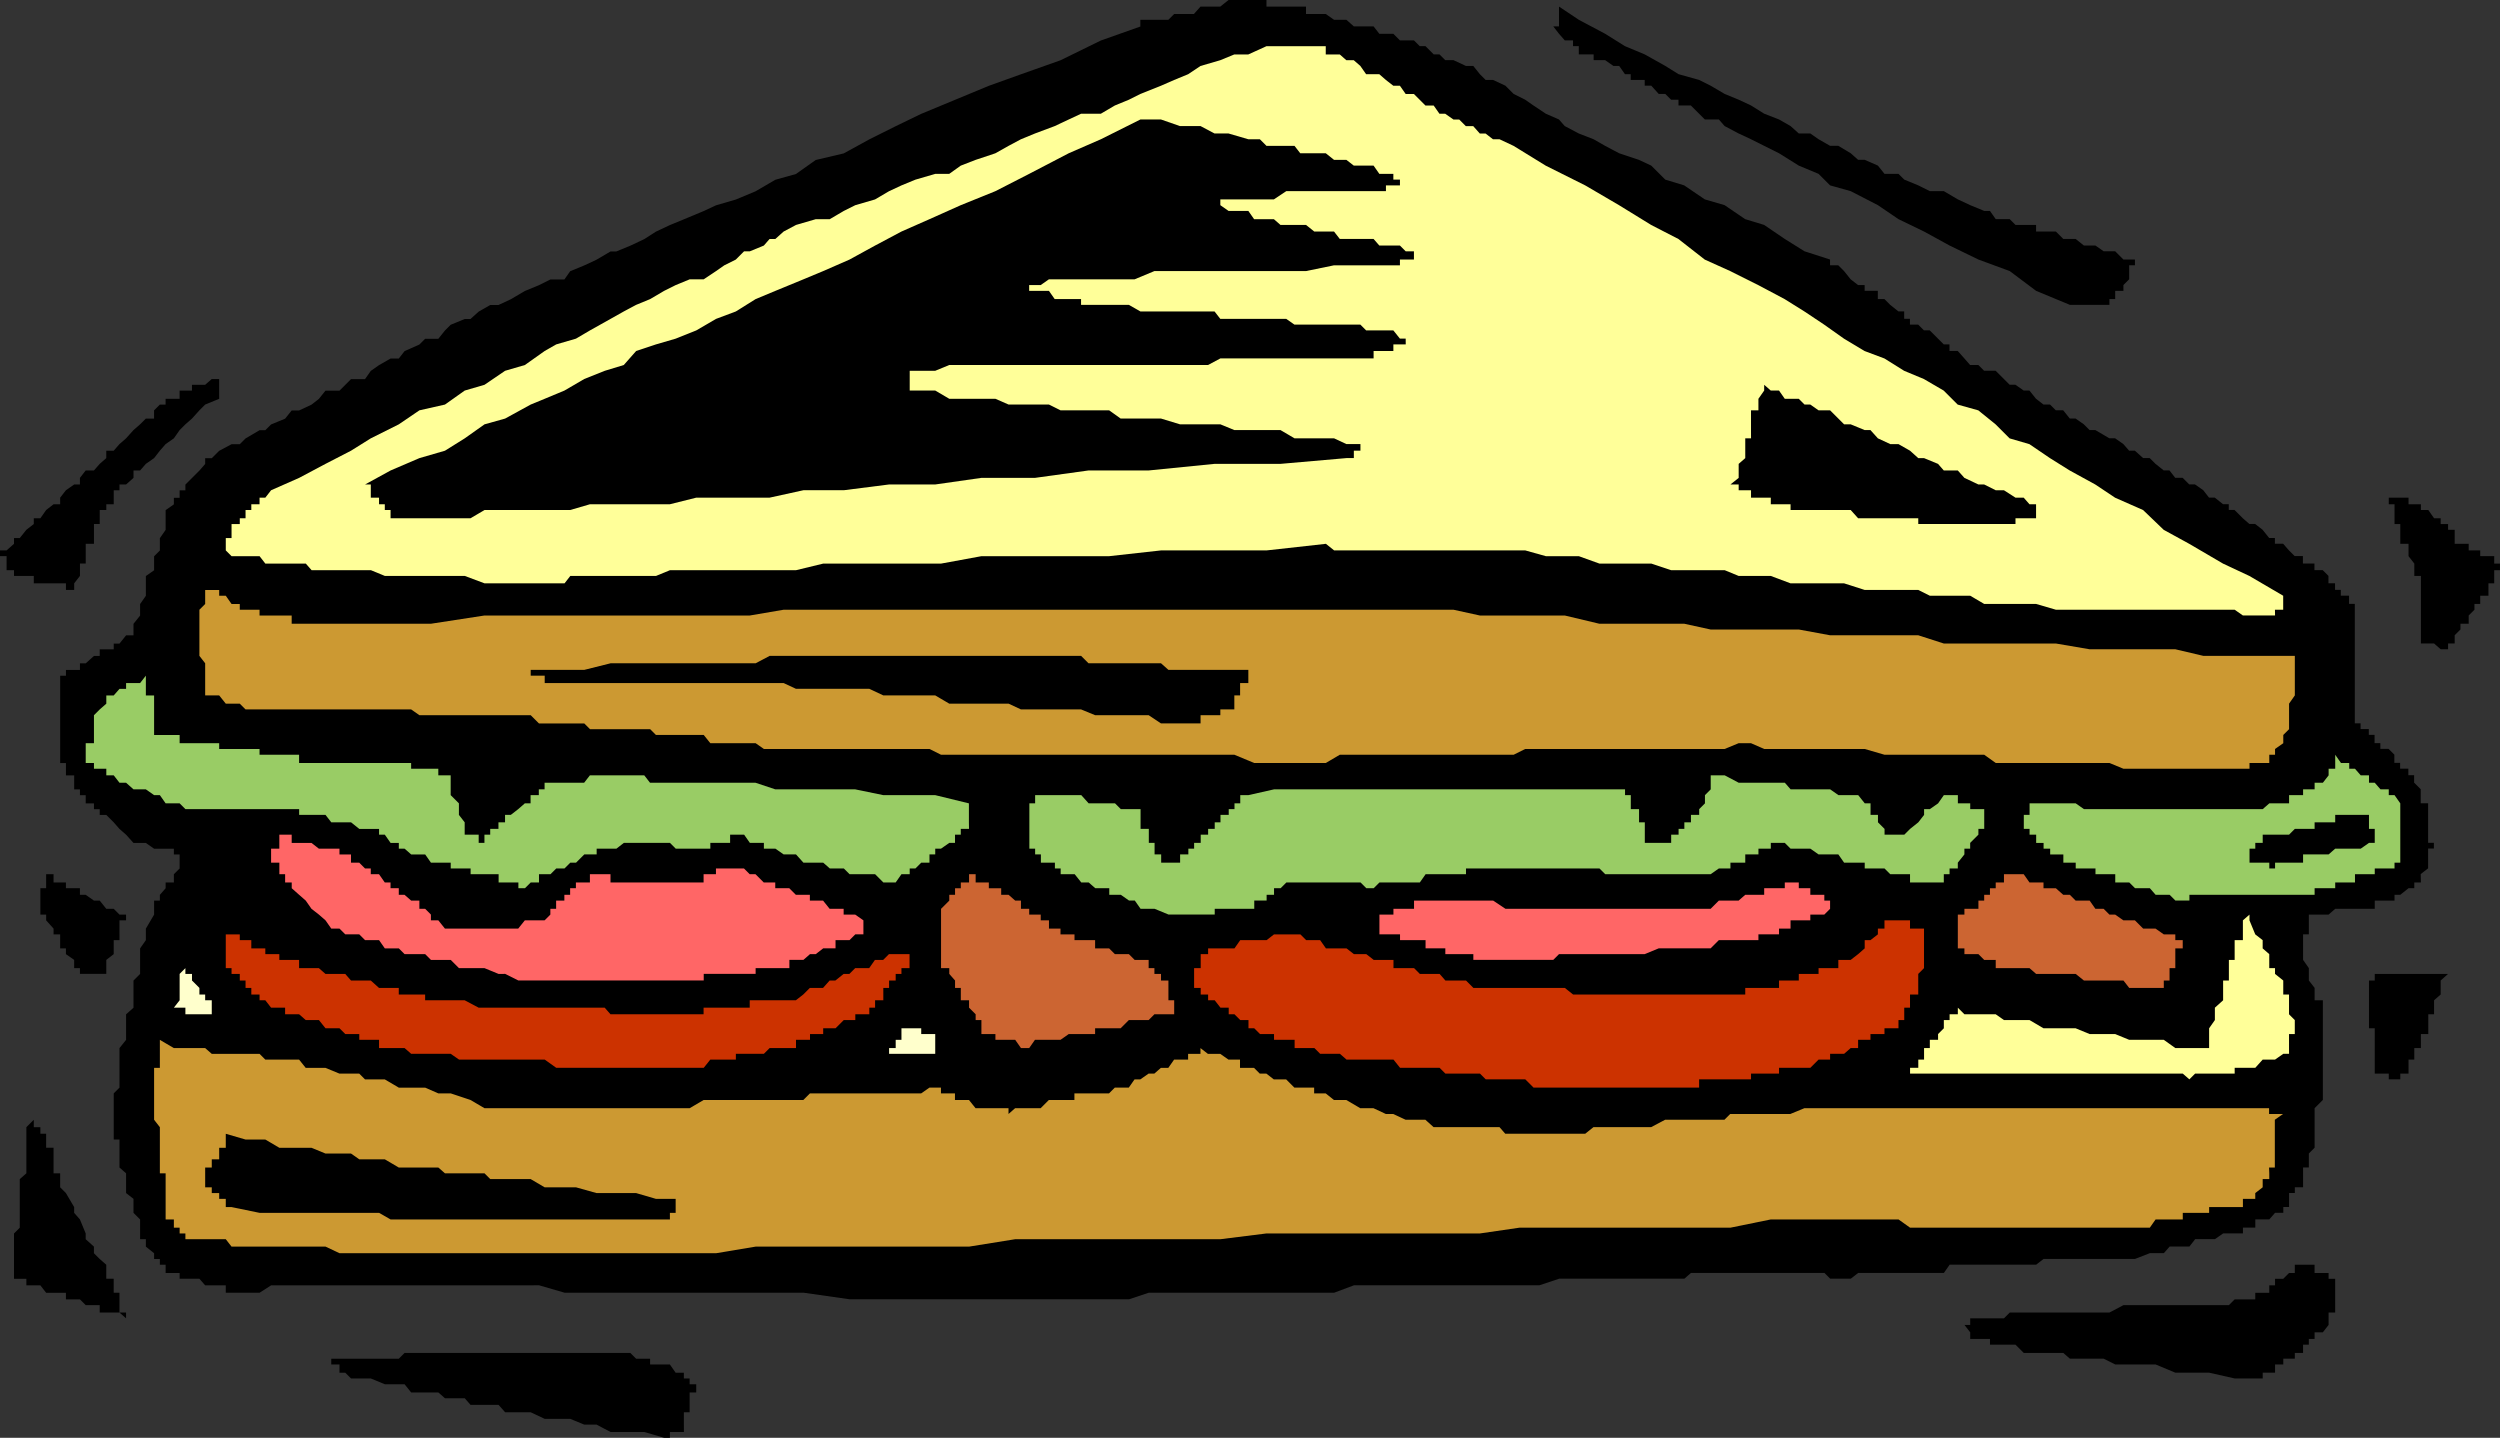
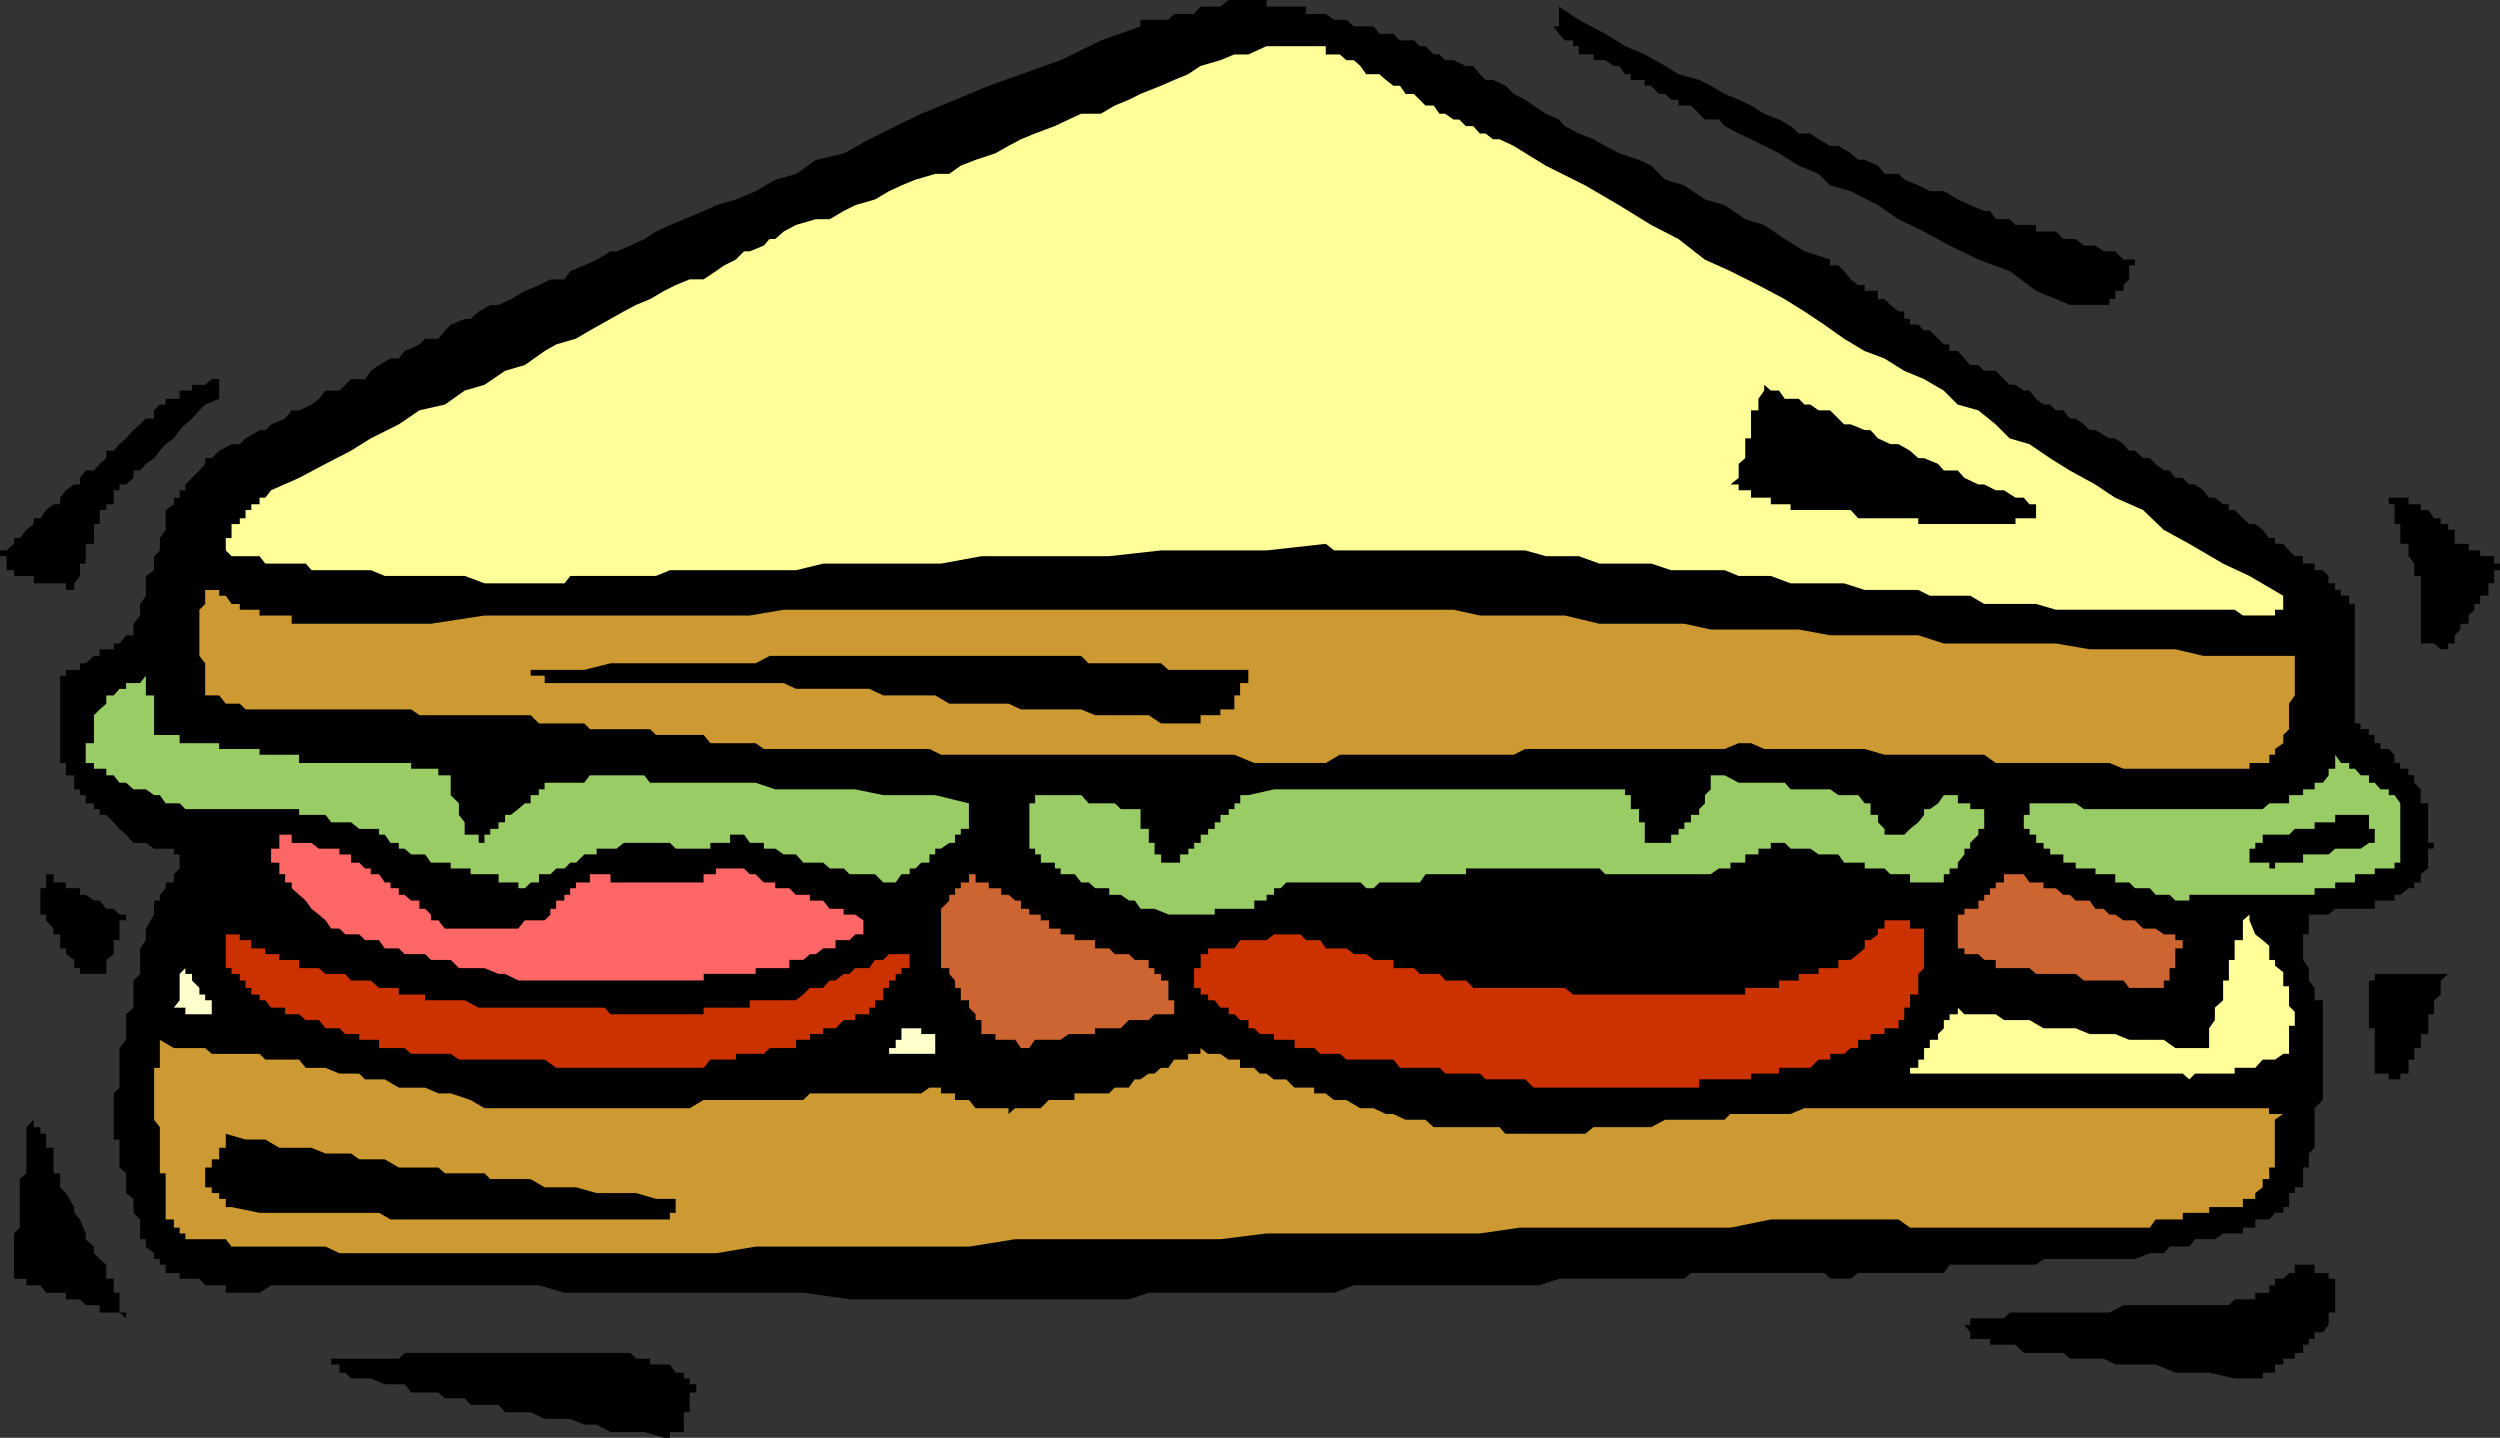
<svg xmlns="http://www.w3.org/2000/svg" xmlns:ns1="http://sodipodi.sourceforge.net/DTD/sodipodi-0.dtd" xmlns:ns2="http://www.inkscape.org/namespaces/inkscape" version="1.0" width="129.724mm" height="74.606mm" id="svg29" ns1:docname="Sandwich 13.wmf">
  <rect width="100%" height="100%" fill="#333333" stroke="none" />
  <ns1:namedview id="namedview29" pagecolor="#ffffff" bordercolor="#000000" borderopacity="0.25" ns2:showpageshadow="2" ns2:pageopacity="0.0" ns2:pagecheckerboard="0" ns2:deskcolor="#d1d1d1" ns2:document-units="mm" />
  <defs id="defs1">
    <pattern id="WMFhbasepattern" patternUnits="userSpaceOnUse" width="6" height="6" x="0" y="0" />
  </defs>
  <path style="fill:#000000;fill-opacity:1;fill-rule:evenodd;stroke:none" d="m 474.78,203.928 v 1.616 h -1.293 v 1.131 1.131 h -1.131 v 1.616 1.131 h -1.616 v 1.131 h -1.131 -1.131 v -1.131 h -1.616 -1.131 v -1.131 -1.616 -1.131 -1.131 -1.616 -1.131 -1.131 h -1.131 v -1.616 -1.131 -1.293 -1.454 -1.131 -1.293 -1.454 h 1.131 v -1.293 h 1.131 1.616 1.131 1.131 1.616 1.131 1.293 1.454 1.131 1.293 1.454 l -1.454,1.293 v 1.454 1.293 l -1.293,1.131 v 1.454 1.293 h -1.131 v 1.131 1.616 1.131 h -1.454 z" id="path1" />
  <path style="fill:#000000;fill-opacity:1;fill-rule:evenodd;stroke:none" d="m 456.681,259.839 -1.131,1.454 h -1.616 v 1.293 h -1.131 v 1.131 h -1.131 v 1.616 h -1.616 v 1.131 h -1.131 -1.131 v 1.131 h -1.616 v 1.616 h -1.131 -1.293 v 1.131 h -1.454 -4.04 l -5.01,-1.131 h -2.747 -3.878 l -3.878,-1.616 h -2.424 -2.747 -2.747 l -2.262,-1.131 h -2.747 -1.131 -2.747 l -1.293,-1.131 h -1.454 -2.424 -1.454 -1.293 -1.131 l -1.616,-1.616 h -1.131 -1.131 -1.616 -1.131 v -1.131 h -1.131 -1.131 -1.616 v -1.293 l -1.131,-1.454 h 1.131 v -1.293 h 1.616 1.131 1.131 1.131 1.616 l 1.131,-1.131 h 1.131 2.747 1.293 1.454 1.293 1.131 1.454 1.293 2.747 1.131 1.131 1.616 1.131 l 2.747,-1.454 h 1.131 1.131 2.909 1.131 1.616 2.262 1.454 2.424 1.616 2.262 2.747 l 1.131,-1.131 h 2.909 1.131 v -1.293 h 1.454 1.293 v -1.454 h 1.131 v -1.293 h 1.616 l 1.131,-1.131 h 1.131 v -1.616 h 1.616 1.131 1.131 v 1.616 h 1.616 1.131 v 1.131 h 1.293 1.131 -1.131 v 1.293 1.454 1.293 1.131 1.454 h -1.293 v 1.131 z" id="path2" />
  <path style="fill:#000000;fill-opacity:1;fill-rule:evenodd;stroke:none" d="m 474.78,173.064 h -1.293 v 1.131 h -1.131 l -1.616,1.293 h -1.131 v 1.131 h -1.131 -1.616 -1.131 v 1.616 h -1.131 -1.616 -1.131 -1.131 -1.616 -1.131 l -1.293,1.131 h -1.131 -1.616 -1.131 v 1.131 1.616 1.131 h -1.131 v 1.131 1.616 1.131 1.131 l 1.131,1.616 v 1.131 1.293 l 1.131,1.454 v 1.293 1.131 h 1.616 v 1.454 1.293 1.131 1.616 1.131 1.131 1.616 1.131 1.131 1.616 1.131 1.131 1.616 1.131 1.293 l -1.616,1.616 v 1.131 1.131 1.454 1.293 1.131 1.616 l -1.131,1.131 v 1.131 1.616 h -1.131 v 1.131 1.131 1.616 h -1.616 v 1.131 h -1.131 v 1.131 1.616 h -1.131 v 1.131 h -1.616 l -1.131,1.293 h -1.293 -1.454 v 1.616 h -1.131 -1.293 v 1.131 h -1.616 -1.131 -1.131 l -1.616,1.131 h -1.131 -1.131 -1.616 l -1.131,1.454 h -1.293 -1.454 -1.131 l -1.131,1.293 h -1.616 -1.131 l -2.909,1.131 h -1.131 -1.131 -2.747 -1.131 -2.747 -1.131 -1.616 -2.424 -1.454 -2.424 l -1.454,1.131 h -1.293 -2.747 -1.131 -2.747 -1.131 -1.131 -2.747 -1.131 -2.909 l -1.131,1.616 h -1.131 -2.747 -1.131 -2.747 -1.131 -1.616 -2.424 -1.454 -2.424 l -1.454,1.131 h -2.424 -1.616 l -1.131,-1.131 h -2.747 -1.131 -1.131 -1.616 -1.131 -1.131 -1.616 -1.293 -1.131 -1.454 -1.131 -1.293 -1.616 -1.131 -1.131 -1.616 -1.131 -1.131 -1.616 l -1.293,1.131 h -1.131 -1.454 -1.131 -1.293 -3.878 -3.878 -3.878 -4.04 -3.878 l -3.878,1.293 h -3.878 -3.878 -3.878 -5.171 -3.878 -3.878 -4.04 -3.878 -3.878 l -3.878,1.454 h -3.878 -3.878 -4.04 -5.01 -3.878 -4.04 -3.878 -3.878 -3.878 l -3.878,1.293 h -3.878 -5.494 -4.04 -3.878 -3.878 -3.878 -10.181 -10.504 -9.05 l -9.05,-1.293 h -9.373 -6.141 -7.918 -6.626 -6.626 -5.171 -5.01 l -5.01,-1.454 H 100.192 96.152 92.273 88.395 84.517 82.254 79.346 75.467 72.72 70.458 67.71 66.579 63.832 61.085 58.661 55.914 53.166 l -2.262,1.454 H 48.157 45.41 44.278 v -1.454 h -1.293 -1.454 -1.293 l -1.131,-1.293 H 37.653 36.36 35.229 v -1.131 h -1.131 -1.616 v -1.616 h -1.131 v -1.131 h -1.131 v -1.131 l -1.616,-1.293 v -1.454 h -1.131 v -2.262 -1.616 l -1.293,-1.293 v -1.131 -1.616 l -1.454,-1.131 v -1.131 -1.616 -1.131 l -1.293,-1.131 v -1.616 -1.131 -1.131 -1.616 h -1.131 v -1.131 -1.293 -1.454 -1.131 -1.131 -1.616 -1.293 l 1.131,-1.131 v -1.616 -1.131 -1.131 -1.616 -1.131 -1.131 l 1.293,-1.616 v -1.131 -1.131 -1.616 -1.131 l 1.454,-1.293 v -1.454 -1.131 -1.293 -1.454 l 1.293,-1.293 v -1.131 -1.616 -2.262 l 1.131,-1.616 v -1.131 -1.131 l 1.616,-2.747 v -2.747 h 1.131 v -1.131 l 1.131,-1.293 v -1.131 h 1.616 v -1.616 l 1.131,-1.131 v -1.131 -1.616 h -1.131 v -1.131 h -1.616 -1.131 -1.131 l -1.616,-1.131 h -1.131 -1.293 l -1.454,-1.616 -1.293,-1.131 -1.131,-1.293 -1.454,-1.454 h -1.293 v -1.131 h -1.131 v -1.131 h -1.616 v -1.616 h -1.131 v -1.131 h -1.131 v -1.293 -1.454 h -1.616 v -1.293 -1.131 h -1.131 v -1.616 -1.131 -1.131 -1.616 -1.131 -1.131 -1.616 -1.131 -1.131 -1.616 -1.293 -1.131 -1.454 h 1.131 v -1.131 h 1.616 1.131 v -1.293 h 1.131 l 1.616,-1.454 h 1.131 v -1.293 h 1.293 1.454 v -1.131 h 1.131 l 1.293,-1.616 h 1.454 v -1.131 -1.131 l 1.293,-1.616 v -1.131 -1.131 l 1.131,-1.616 v -1.131 -1.293 -1.454 l 1.616,-1.131 v -1.293 -1.454 l 1.131,-1.131 v -1.293 -1.131 l 1.131,-1.616 v -1.131 -1.131 -1.616 l 1.616,-1.131 v -1.293 h 1.131 v -1.454 h 1.131 v -1.131 l 1.293,-1.293 1.454,-1.454 1.131,-1.293 v -1.131 h 1.293 l 1.454,-1.454 2.424,-1.293 h 1.616 l 1.131,-1.131 2.747,-1.616 h 1.131 l 1.131,-1.131 2.747,-1.131 1.293,-1.616 h 1.454 l 2.424,-1.131 1.454,-1.131 1.293,-1.616 h 2.747 l 1.131,-1.131 1.131,-1.131 h 2.747 l 1.131,-1.616 1.616,-1.131 2.262,-1.293 h 1.616 l 1.131,-1.454 2.909,-1.293 1.131,-1.131 h 2.586 l 1.293,-1.616 1.131,-1.131 2.747,-1.131 h 1.131 l 1.616,-1.454 2.262,-1.293 h 1.616 l 2.424,-1.131 2.747,-1.616 2.747,-1.131 2.262,-1.131 h 2.747 l 1.131,-1.616 2.747,-1.131 2.424,-1.131 2.747,-1.616 h 1.131 l 2.747,-1.131 2.747,-1.293 2.262,-1.454 2.747,-1.293 2.747,-1.131 3.878,-1.616 2.424,-1.131 3.878,-1.131 3.878,-1.616 3.878,-2.262 4.04,-1.131 3.878,-2.747 5.494,-1.293 5.01,-2.747 5.171,-2.585 5.01,-2.424 6.626,-2.747 6.626,-2.747 6.302,-2.262 7.757,-2.747 7.918,-3.878 7.757,-2.747 V 3.878 h 1.616 1.131 1.293 1.454 l 1.131,-1.131 h 1.131 1.616 1.131 l 1.293,-1.454 h 1.454 1.293 1.131 L 240.945,0 h 1.131 1.131 1.616 1.131 1.131 1.293 v 1.293 h 1.454 1.293 1.131 1.616 1.131 1.131 v 1.454 h 1.616 1.131 1.131 l 1.616,1.131 h 1.131 1.293 l 1.454,1.293 h 2.424 1.454 l 1.131,1.454 h 2.747 l 1.293,1.293 h 2.747 l 1.131,1.131 h 1.131 l 1.616,1.616 h 1.131 l 1.131,1.131 h 1.616 l 2.424,1.131 h 1.454 l 1.293,1.616 1.131,1.131 h 1.454 l 2.424,1.131 1.616,1.616 2.262,1.131 1.616,1.131 2.424,1.616 2.586,1.131 1.131,1.293 2.747,1.454 2.909,1.131 2.262,1.293 2.747,1.454 3.878,1.293 2.424,1.131 2.747,2.747 3.717,1.131 4.04,2.747 3.878,1.131 4.04,2.747 3.717,1.131 4.04,2.747 3.878,2.424 5.01,1.616 v 1.131 h 1.616 l 1.131,1.131 1.293,1.616 1.454,1.131 h 1.293 v 1.131 h 1.131 1.454 v 1.616 h 1.293 l 1.131,1.131 1.616,1.293 h 1.131 v 1.454 h 1.131 v 1.131 h 1.616 l 1.131,1.131 h 1.131 l 1.616,1.616 1.131,1.131 h 1.131 v 1.293 h 1.616 l 1.293,1.454 1.131,1.293 h 1.616 l 1.131,1.131 h 2.262 l 1.616,1.616 1.131,1.131 h 1.131 l 1.616,1.131 h 1.131 l 1.293,1.616 1.454,1.131 h 1.293 l 1.131,1.131 h 1.454 l 1.293,1.616 h 1.131 l 1.616,1.131 1.131,1.131 h 1.131 l 2.747,1.616 h 1.131 l 1.616,1.131 1.131,1.293 h 1.131 l 1.616,1.454 h 1.293 l 1.131,1.131 1.616,1.293 h 1.131 l 1.131,1.454 h 1.454 l 1.293,1.293 h 1.131 l 1.616,1.131 1.131,1.454 h 1.131 l 1.616,1.293 h 1.131 v 1.131 h 1.131 l 1.616,1.616 1.293,1.131 h 1.131 l 1.454,1.131 1.293,1.616 h 1.131 v 1.131 h 1.616 l 1.131,1.293 1.131,1.131 h 1.616 v 1.454 h 1.131 1.131 v 1.293 h 1.616 l 1.131,1.131 v 1.454 h 1.293 v 1.293 h 1.131 v 1.131 h 1.616 v 1.616 h 1.131 v 1.131 1.131 1.616 1.131 1.131 1.616 1.131 1.293 1.454 1.293 1.131 1.454 1.131 1.293 1.616 1.131 1.131 1.616 h 1.131 v 1.131 h 1.616 v 1.131 h 1.131 v 1.616 h 1.131 v 1.131 h 1.616 l 1.131,1.131 v 1.616 h 1.131 v 1.131 h 1.616 v 1.293 h 1.131 v 1.454 l 1.293,1.293 v 1.131 1.616 h 1.454 v 1.131 1.131 1.454 1.293 1.131 1.616 h 1.131 v 1.131 h -1.131 v 1.131 1.616 1.131 l -1.454,1.131 z" id="path3" />
  <path style="fill:#000000;fill-opacity:1;fill-rule:evenodd;stroke:none" d="m 488.031,115.699 v 1.131 h -1.616 v 1.616 h -1.131 v 1.131 l -1.131,1.131 v 1.616 h -1.616 v 1.131 l -1.131,1.131 v 1.616 h -1.293 v 1.131 h -1.454 l -1.293,-1.131 h -1.131 -1.454 v -1.616 -1.131 -1.131 -1.616 -1.131 -1.131 -1.616 -1.131 -1.293 -1.454 h -1.293 v -1.131 -1.293 l -1.131,-1.454 v -1.131 -1.293 h -1.616 v -1.131 -1.616 -1.131 h -1.131 v -1.131 -1.616 -1.131 h -1.131 v -1.293 h 1.131 1.131 1.616 v 1.293 h 1.131 1.293 v 1.131 h 1.454 l 1.131,1.616 h 1.293 v 1.131 h 1.454 v 1.131 h 1.293 v 1.616 1.131 h 1.131 1.616 v 1.293 h 1.131 1.131 v 1.131 h 1.616 1.131 v 1.454 h 1.131 v 1.293 h -1.131 v 1.131 1.454 h -1.131 z" id="path4" />
  <path style="fill:#99cc65;fill-opacity:1;fill-rule:evenodd;stroke:none" d="m 469.609,169.186 v 1.131 h -1.131 -1.616 -1.131 v 1.131 h -1.131 -1.616 -1.131 v 1.616 h -1.131 -1.616 -1.131 v 1.131 h -1.293 -1.131 -1.616 v 1.293 h -1.131 -1.131 -1.616 -1.131 -1.131 -1.616 -1.131 -1.293 -1.454 -1.131 -1.293 -1.616 -1.131 -1.131 -1.616 -1.131 -1.131 -1.616 -1.131 v 1.131 h -1.293 -1.454 l -1.131,-1.131 h -1.131 -1.616 l -1.131,-1.293 h -1.293 -1.616 l -1.131,-1.131 h -1.131 -1.616 v -1.616 h -1.131 -1.131 -1.616 v -1.131 h -1.131 -1.131 -1.616 v -1.131 h -1.131 -1.293 v -1.616 h -1.454 -1.131 v -1.131 h -1.293 v -1.131 h -1.454 v -1.616 h -1.293 v -1.131 h -1.131 v -1.293 -1.454 h 1.131 v -1.131 -1.131 h 1.293 1.454 2.424 2.747 1.131 l 1.616,1.131 h 2.262 1.616 1.131 1.131 1.616 1.131 1.131 1.616 1.293 1.131 1.616 1.131 1.131 1.454 1.293 1.131 1.616 1.131 1.131 1.616 1.131 1.131 1.616 1.293 1.131 1.454 l 1.293,-1.131 h 1.131 1.616 1.131 v -1.616 h 1.131 1.616 v -1.131 h 1.131 1.131 v -1.293 h 1.616 l 1.131,-1.454 v -1.293 h 1.293 v -1.131 -1.616 l 1.131,1.616 h 1.616 v 1.131 h 1.131 l 1.131,1.293 h 1.616 v 1.454 h 1.131 l 1.131,1.293 h 1.616 v 1.131 h 1.131 l 1.131,1.616 v 1.131 1.131 1.454 1.293 1.131 1.616 1.131 1.131 1.616 z" id="path5" />
  <path style="fill:#cc9932;fill-opacity:1;fill-rule:evenodd;stroke:none" d="m 445.046,230.106 v 1.131 h -1.293 v 1.616 l -1.454,1.131 v 1.131 h -1.131 -1.293 v 1.616 h -1.616 -1.131 -1.131 -1.616 -1.131 v 1.131 h -1.131 -1.616 -1.131 -1.293 v 1.293 h -1.454 -1.131 -1.131 -1.616 l -1.131,1.616 h -4.04 -2.747 -2.262 -2.747 -1.131 -2.747 -2.747 -1.131 -2.747 -1.293 -1.131 -1.616 -1.131 -2.747 -1.131 -1.131 -1.131 -1.616 -1.131 -1.293 -1.616 -1.131 -1.131 -1.616 -1.131 -1.131 -1.616 l -2.262,-1.616 h -1.616 -2.424 -1.454 -2.424 -7.757 -9.373 l -7.918,1.616 h -7.757 -9.05 -7.757 -9.05 -7.757 l -7.757,1.131 h -9.05 -7.918 -7.757 -9.373 -7.757 l -9.05,1.131 h -7.918 -7.757 -8.888 -7.918 -7.757 l -9.05,1.454 h -7.757 -9.05 -7.757 -7.918 -9.373 l -7.757,1.293 h -7.918 -8.888 -7.918 -8.888 -7.757 -5.171 -3.878 -4.04 -3.717 -4.04 -2.747 -3.878 -2.747 -2.262 l -2.747,-1.293 H 61.085 59.954 57.206 55.914 53.166 52.035 50.904 49.288 48.157 47.026 45.41 l -1.131,-1.454 h -1.293 -1.454 -1.293 -1.131 -1.454 -1.293 v -1.131 H 35.229 v -1.131 h -1.131 v -1.616 h -1.616 v -1.293 -1.131 -1.616 -1.131 -1.131 -1.616 -1.131 h -1.131 v -1.131 -1.616 -1.131 -1.131 -1.616 -1.131 -1.293 l -1.131,-1.454 v -1.131 -1.131 -1.616 -1.293 -1.131 -1.616 -1.131 -1.131 h 1.131 v -1.616 -1.131 -1.131 -1.616 l 2.747,1.616 h 2.262 1.293 2.586 l 1.293,1.131 h 2.747 1.131 1.616 2.262 1.616 l 1.131,1.131 h 1.131 1.616 2.424 1.454 l 1.293,1.616 h 1.131 1.454 1.293 l 2.747,1.131 h 1.131 2.747 l 1.131,1.131 h 2.747 1.131 l 2.747,1.616 h 2.424 2.747 l 2.586,1.131 H 88.395 l 3.878,1.293 2.747,1.616 h 1.131 1.616 1.293 1.131 1.454 1.293 1.131 1.616 1.131 1.131 1.131 1.616 1.131 1.131 1.616 1.131 1.293 1.616 2.262 2.747 1.131 2.747 1.131 2.747 2.747 1.131 l 2.747,-1.616 h 2.424 1.616 2.262 1.616 2.262 2.747 1.131 2.747 2.747 l 1.293,-1.293 h 2.586 1.293 2.747 2.262 1.616 2.262 2.747 1.293 2.747 2.262 l 1.616,-1.131 h 2.262 v 1.131 h 1.616 1.131 v 1.293 h 1.131 1.616 l 1.293,1.616 h 1.131 1.454 1.293 1.131 1.454 v 1.131 l 1.293,-1.131 h 1.131 1.616 1.131 1.131 l 1.616,-1.616 h 1.131 1.131 1.616 1.131 v -1.293 h 1.293 1.454 1.293 1.131 1.616 l 1.131,-1.131 h 1.131 1.616 l 1.131,-1.616 h 1.131 l 1.616,-1.131 h 1.131 l 1.293,-1.131 h 1.454 l 1.131,-1.616 h 1.131 1.616 v -1.131 h 1.131 1.293 v -1.131 l 1.454,1.131 h 2.424 l 1.616,1.131 h 1.131 1.131 v 1.616 h 1.616 1.131 l 1.131,1.131 h 1.293 l 1.454,1.131 h 1.293 1.131 l 1.616,1.616 h 1.131 1.131 1.616 v 1.131 h 1.131 1.131 l 1.616,1.293 h 1.131 1.293 l 2.747,1.616 h 1.131 1.454 l 2.424,1.131 h 1.454 l 2.424,1.131 h 2.747 1.131 l 1.616,1.454 h 1.131 1.131 1.616 1.131 1.293 1.454 1.293 1.131 1.454 1.293 l 1.131,1.293 h 1.616 1.131 1.131 1.616 1.131 1.293 1.454 1.131 1.131 2.747 1.293 l 1.616,-1.293 h 2.262 1.616 1.131 2.262 1.616 1.131 1.293 l 2.747,-1.454 h 1.131 1.454 2.424 1.616 1.131 2.747 1.131 l 1.131,-1.131 h 2.909 1.131 1.454 1.131 2.909 1.131 1.131 l 2.747,-1.131 h 1.131 1.616 2.262 6.787 7.757 6.626 5.171 5.01 5.01 5.494 5.171 3.878 3.878 2.747 3.878 2.424 2.747 2.586 2.424 1.616 1.131 2.747 1.131 1.131 1.616 1.293 1.131 1.454 1.293 v 1.131 h 1.131 1.616 l -1.616,1.131 v 1.454 1.293 1.131 1.616 1.131 1.131 1.616 h -1.131 z" id="path6" />
  <path style="fill:#000000;fill-opacity:1;fill-rule:evenodd;stroke:none" d="m 464.599,165.308 -1.616,1.131 h -1.131 -1.131 -1.616 -1.131 l -1.293,1.131 h -1.131 -1.616 -1.131 -1.131 v 1.616 h -1.616 -1.131 -1.131 -1.616 v 1.131 h -1.131 v -1.131 h -1.293 -1.454 -1.131 -1.293 1.293 v -1.616 -1.131 h 1.131 v -1.131 h 1.454 v -1.616 h 1.293 1.131 1.616 1.131 l 1.131,-1.131 h 1.616 1.131 1.131 v -1.293 h 1.616 1.131 1.293 v -1.454 h 1.131 1.616 1.131 1.131 1.616 v 1.454 1.293 h 1.131 v 1.131 1.616 z" id="path7" />
-   <path style="fill:#ffff99;fill-opacity:1;fill-rule:evenodd;stroke:none" d="m 448.924,206.675 h -1.131 l -1.616,1.131 h -1.131 -1.293 l -1.454,1.616 h -1.131 -1.293 -1.616 v 1.131 h -1.131 -1.131 -1.616 -1.131 -1.131 -1.616 l -1.131,1.131 -1.293,-1.131 h -1.454 -1.131 -2.747 -1.131 -1.293 -2.747 -1.131 -1.616 -2.262 -1.616 -1.131 -2.747 -1.131 -1.293 -2.586 -1.293 -1.454 -2.424 -1.616 -1.131 -2.747 -1.131 -1.131 -2.747 -1.131 -1.293 -2.747 -1.131 -1.616 -2.262 -1.616 v -1.131 h 1.616 v -1.616 h 1.131 v -1.131 -1.131 h 1.131 v -1.616 h 1.616 v -1.131 l 1.131,-1.131 v -1.616 h 1.131 v -1.131 h 1.616 v -1.293 l 1.293,1.293 h 1.131 1.616 2.262 1.131 l 1.616,1.131 h 1.131 1.131 1.616 1.131 l 2.747,1.616 h 1.293 1.131 1.454 1.293 1.131 l 2.747,1.131 h 1.131 1.616 1.131 1.131 l 2.747,1.131 h 1.131 1.616 1.293 1.131 1.616 l 2.262,1.616 h 1.454 1.293 1.131 1.616 1.131 v -1.616 -1.131 -1.131 l 1.131,-1.616 v -1.131 -1.293 l 1.616,-1.454 v -1.131 -1.293 -1.454 h 1.131 v -1.293 -1.131 -1.616 h 1.131 v -1.131 -1.131 -1.616 h 1.616 v -1.131 -1.131 -1.616 l 1.293,-1.131 v 1.131 l 1.131,2.747 1.454,1.131 v 1.616 l 1.293,1.131 v 1.131 1.616 h 1.131 v 1.131 l 1.616,1.293 v 1.454 1.293 h 1.131 v 1.131 1.454 1.293 l 1.131,1.131 v 1.616 1.131 h -1.131 v 1.131 1.616 z" id="path8" />
+   <path style="fill:#ffff99;fill-opacity:1;fill-rule:evenodd;stroke:none" d="m 448.924,206.675 h -1.131 l -1.616,1.131 h -1.131 -1.293 l -1.454,1.616 h -1.131 -1.293 -1.616 v 1.131 h -1.131 -1.131 -1.616 -1.131 -1.131 -1.616 l -1.131,1.131 -1.293,-1.131 h -1.454 -1.131 -2.747 -1.131 -1.293 -2.747 -1.131 -1.616 -2.262 -1.616 -1.131 -2.747 -1.131 -1.293 -2.586 -1.293 -1.454 -2.424 -1.616 -1.131 -2.747 -1.131 -1.131 -2.747 -1.131 -1.293 -2.747 -1.131 -1.616 -2.262 -1.616 v -1.131 h 1.616 v -1.616 h 1.131 v -1.131 -1.131 h 1.131 v -1.616 h 1.616 v -1.131 l 1.131,-1.131 v -1.616 h 1.131 v -1.131 h 1.616 v -1.293 l 1.293,1.293 h 1.131 1.616 2.262 1.131 l 1.616,1.131 h 1.131 1.131 1.616 1.131 l 2.747,1.616 h 1.293 1.131 1.454 1.293 1.131 l 2.747,1.131 h 1.131 1.616 1.131 1.131 l 2.747,1.131 h 1.131 1.616 1.293 1.131 1.616 l 2.262,1.616 h 1.454 1.293 1.131 1.616 1.131 v -1.616 -1.131 -1.131 l 1.131,-1.616 v -1.131 -1.293 l 1.616,-1.454 v -1.131 -1.293 -1.454 h 1.131 v -1.293 -1.131 -1.616 h 1.131 v -1.131 -1.131 -1.616 h 1.616 v -1.131 -1.131 -1.616 l 1.293,-1.131 v 1.131 l 1.131,2.747 1.454,1.131 l 1.293,1.131 v 1.131 1.616 h 1.131 v 1.131 l 1.616,1.293 v 1.454 1.293 h 1.131 v 1.131 1.454 1.293 l 1.131,1.131 v 1.616 1.131 h -1.131 v 1.131 1.616 z" id="path8" />
  <path style="fill:#cc9932;fill-opacity:1;fill-rule:evenodd;stroke:none" d="m 447.793,144.14 v 1.616 l -1.616,1.131 v 1.131 h -1.131 v 1.616 h -1.293 -1.454 -1.131 v 1.131 h -1.293 -1.616 -1.131 -1.131 -1.616 -1.131 -2.747 -2.424 -2.586 -2.747 -4.04 -2.262 l -2.747,-1.131 h -2.747 -2.262 -2.747 -3.878 -2.747 -2.424 -2.747 -2.747 l -2.262,-1.616 h -2.747 -4.04 -2.262 -2.747 -2.747 -2.262 -2.747 l -3.878,-1.131 h -2.747 -2.424 -2.747 -2.747 -2.262 -3.878 -2.909 l -2.586,-1.131 h -2.424 l -2.747,1.131 h -2.747 -3.878 -2.424 -2.586 -2.747 -2.424 -2.747 -2.262 -2.747 -4.04 -2.747 -2.262 -2.747 -2.747 l -2.262,1.131 h -2.747 -3.878 -2.747 -2.424 -2.747 -2.747 -2.262 -2.747 -4.04 -2.586 -2.424 -2.747 l -2.747,1.616 h -2.262 -2.747 -3.878 -2.747 -2.424 l -3.878,-1.616 h -2.747 -2.424 -3.878 -2.747 -2.586 -4.04 -2.262 -2.747 -3.878 -2.747 -2.424 -3.878 -2.747 -2.747 -3.878 -2.424 -2.586 -4.04 -2.747 l -2.262,-1.131 h -3.878 -2.747 -2.424 -3.878 -2.747 -2.747 -3.878 -2.424 -2.747 -1.131 -1.616 -2.262 l -1.616,-1.131 h -1.131 -2.747 -1.131 -1.131 -2.747 l -1.293,-1.616 h -2.747 -1.131 -1.616 -2.262 -1.616 l -1.131,-1.131 h -2.747 -1.131 -1.293 -2.586 -1.131 -2.909 l -1.131,-1.131 h -1.616 -2.262 -1.616 -1.131 -2.262 l -1.616,-1.616 h -1.131 -2.747 H 99.061 97.768 95.021 93.889 92.273 91.142 88.395 87.264 85.971 83.386 82.254 l -1.616,-1.131 H 79.346 76.598 75.467 74.336 71.589 70.458 68.842 67.71 64.963 63.832 62.539 59.954 58.661 57.206 55.914 53.166 52.035 50.904 48.157 l -1.131,-1.131 H 45.41 44.278 l -1.293,-1.616 h -1.454 -1.293 v -1.293 -1.131 -1.454 -1.131 -1.293 l -1.131,-1.454 v -1.293 -1.131 -1.616 -1.131 -1.131 -1.616 -1.131 l 1.131,-1.131 v -1.616 -1.131 h 1.293 1.454 v 1.131 h 1.293 l 1.131,1.616 h 1.616 v 1.131 h 1.131 1.131 1.616 v 1.131 h 1.131 1.131 1.616 1.131 1.293 v 1.616 h 1.454 1.293 1.131 11.635 11.797 l 10.504,-1.616 h 10.666 8.888 9.05 8.888 7.918 6.626 l 6.626,-1.131 h 6.302 6.626 5.01 5.171 5.494 5.01 5.171 3.878 5.494 3.878 5.01 4.04 5.01 3.878 5.494 3.878 5.171 5.01 5.171 6.626 6.626 6.302 5.333 5.171 6.626 l 5.171,1.131 h 5.01 6.626 5.01 l 6.787,1.616 h 5.01 5.171 6.464 l 5.171,1.131 h 5.494 6.302 5.494 l 6.141,1.131 h 5.494 5.171 6.626 l 5.01,1.616 h 5.171 6.626 5.01 5.171 l 6.626,1.131 h 5.01 6.787 5.01 l 5.494,1.293 h 6.141 5.494 5.171 1.131 v 1.454 1.293 1.131 1.454 1.131 1.293 l -1.131,1.616 v 1.131 1.131 1.616 1.131 z" id="path9" />
  <path style="fill:#cc6532;fill-opacity:1;fill-rule:evenodd;stroke:none" d="m 424.361,193.748 h -1.616 -1.131 -1.293 -1.616 -1.131 l -1.131,-1.454 h -1.616 -1.131 -1.131 -1.616 -1.131 -1.131 l -1.616,-1.293 h -1.131 -1.293 -1.454 -1.131 -1.293 -1.454 l -1.293,-1.131 h -1.131 -1.616 -1.131 -1.131 -1.616 V 188.254 h -1.131 -1.131 l -1.131,-1.131 h -1.616 -1.131 v -1.131 h -1.293 v -1.616 -1.131 -1.131 -1.616 -1.131 h 1.293 v -1.131 h 1.131 1.616 v -1.616 h 1.131 v -1.131 h 1.131 v -1.293 h 1.131 v -1.131 h 1.616 v -1.616 h 1.131 1.131 1.616 l 1.131,1.616 h 1.293 1.454 v 1.131 h 1.293 1.131 l 1.454,1.293 h 1.293 l 1.131,1.131 h 1.616 1.131 l 1.131,1.616 h 1.616 l 1.131,1.131 h 1.131 l 1.616,1.131 h 1.131 1.131 l 1.616,1.616 h 1.293 1.131 l 1.616,1.131 h 2.262 v 1.131 h 1.454 v 1.616 h -1.454 v 1.131 1.131 1.616 h -1.131 v 1.131 1.293 h -1.131 z" id="path10" />
  <path style="fill:#ffff99;fill-opacity:1;fill-rule:evenodd;stroke:none" d="m 446.177,120.709 h -1.131 -1.293 -1.454 -1.131 -1.293 l -1.616,-1.131 h -1.131 -1.131 -1.616 -1.131 -1.131 -1.616 -1.131 -1.293 -1.454 -1.131 -1.131 -1.616 -1.131 -1.293 -1.616 -1.131 -1.131 -1.616 -1.131 -1.131 -1.616 -1.131 -2.747 -3.878 l -3.878,-1.131 h -2.424 -3.878 -3.878 l -2.747,-1.616 h -4.04 -3.878 l -2.262,-1.131 h -3.878 -4.04 -2.586 l -4.04,-1.293 h -3.878 -2.747 -3.878 l -3.878,-1.454 h -2.424 -3.878 l -2.747,-1.131 h -3.878 -4.04 -2.586 l -3.878,-1.293 h -4.04 -2.262 -3.878 l -4.04,-1.454 h -3.878 -2.586 l -4.04,-1.131 h -1.131 -1.131 -1.616 -1.131 -1.293 -1.454 -1.131 -1.293 -1.454 -1.293 -1.131 -1.616 -1.131 -1.131 -1.616 -1.131 -1.131 -1.616 -1.131 -1.293 -1.454 -1.293 -1.131 -1.454 -1.131 -1.293 -1.454 -1.293 -1.131 l -1.616,-1.293 -11.635,1.293 h -10.181 -10.504 l -10.181,1.131 h -9.534 -7.757 -7.757 l -7.918,1.454 h -6.141 -6.787 -5.01 -5.171 l -5.333,1.293 h -4.04 -5.01 -3.878 -2.747 -3.878 -2.424 -2.747 l -2.747,1.131 h -2.262 -2.747 -2.747 -2.262 -1.616 -2.424 -2.747 l -1.131,1.454 h -2.747 -2.262 -2.747 -3.878 -4.04 l -3.878,-1.454 h -3.878 -2.747 -3.878 -2.424 -2.747 l -2.747,-1.131 h -1.131 -2.747 -1.131 -2.747 -1.131 -1.293 -1.454 l -1.131,-1.293 H 58.661 57.206 55.914 54.782 53.166 52.035 l -1.131,-1.454 h -1.616 -1.131 -1.131 -1.616 l -1.131,-1.131 v -1.293 -1.131 h 1.131 v -1.616 -1.131 h 1.616 V 101.641 h 1.131 v -1.616 h 1.131 v -1.131 h 1.616 v -1.293 h 1.131 l 1.131,-1.454 5.494,-2.424 5.171,-2.747 5.01,-2.585 3.878,-2.424 5.494,-2.747 4.04,-2.747 5.01,-1.131 3.878,-2.747 3.878,-1.131 4.04,-2.747 3.878,-1.131 3.878,-2.747 2.262,-1.293 3.878,-1.131 2.747,-1.616 4.04,-2.262 2.586,-1.454 2.424,-1.293 2.747,-1.131 2.747,-1.616 2.262,-1.131 2.747,-1.131 h 2.747 l 2.424,-1.616 1.616,-1.131 2.262,-1.131 1.616,-1.616 h 1.131 l 2.747,-1.131 1.131,-1.293 h 1.131 l 1.616,-1.454 2.424,-1.293 3.878,-1.131 h 2.747 l 2.747,-1.616 2.262,-1.131 3.878,-1.131 2.747,-1.616 2.424,-1.131 2.747,-1.131 3.878,-1.131 h 2.747 l 2.262,-1.616 2.909,-1.131 3.878,-1.293 2.586,-1.454 2.424,-1.293 2.747,-1.131 3.878,-1.454 2.747,-1.293 2.424,-1.131 h 3.878 l 2.747,-1.616 2.747,-1.131 2.262,-1.131 4.04,-1.616 2.586,-1.131 2.747,-1.131 2.424,-1.616 3.878,-1.131 2.747,-1.131 h 2.747 l 3.555,-1.616 h 1.454 1.293 1.131 1.616 1.131 1.131 1.616 1.131 1.131 v 1.616 h 1.616 1.131 l 1.293,1.131 h 1.454 l 1.293,1.131 1.131,1.616 h 1.454 1.131 l 1.293,1.131 1.454,1.131 h 1.293 l 1.131,1.616 h 1.616 l 1.131,1.131 1.131,1.131 h 1.616 l 1.131,1.616 h 1.131 l 1.616,1.131 h 1.131 l 1.293,1.293 h 1.454 l 1.293,1.454 h 1.131 l 1.454,1.131 h 1.293 l 2.747,1.293 6.302,3.878 7.757,3.878 6.626,3.878 6.302,3.878 5.333,2.747 5.171,4.04 5.01,2.262 5.494,2.747 5.171,2.747 3.878,2.424 3.878,2.585 3.878,2.747 4.04,2.424 3.878,1.454 3.878,2.424 3.878,1.616 3.878,2.262 2.747,2.747 4.04,1.131 3.394,2.747 2.747,2.747 3.878,1.131 4.04,2.747 3.878,2.424 5.01,2.747 3.878,2.585 5.494,2.424 4.04,3.878 5.01,2.747 6.626,3.878 5.171,2.424 6.626,3.878 v 1.616 1.131 h -1.616 z" id="path11" />
  <path style="fill:#99cc65;fill-opacity:1;fill-rule:evenodd;stroke:none" d="m 388.001,162.561 v 1.131 l -1.616,1.616 v 1.131 h -1.131 v 1.131 l -1.293,1.616 v 1.131 h -1.616 v 1.131 h -1.131 v 1.616 h -1.131 -1.616 -1.131 -1.131 -1.616 v -1.616 h -1.131 -1.131 -1.616 l -1.131,-1.131 h -1.293 -1.454 -1.131 v -1.131 h -1.293 -1.454 -1.293 l -1.131,-1.616 h -1.616 -1.131 -1.131 l -1.616,-1.131 h -1.131 -1.131 -1.616 l -1.131,-1.131 h -1.131 -1.616 v 1.131 h -1.293 -1.131 v 1.131 h -1.454 -1.131 v 1.616 h -1.293 -1.616 v 1.131 h -1.131 -1.131 l -1.616,1.131 h -1.131 -1.131 -1.616 -1.293 -1.131 -1.454 -1.131 -1.293 -1.454 -1.293 -1.131 -1.616 -1.131 -1.131 -1.131 -1.616 l -1.131,-1.131 h -1.131 -1.616 -1.293 -1.131 -1.616 -1.131 -1.131 -1.454 -1.293 -1.131 -1.616 -1.131 -1.131 -1.616 -1.131 -1.293 -1.454 -1.131 -1.293 -1.454 v 1.131 h -1.293 -1.131 -1.616 -1.131 -1.131 -1.616 l -1.131,1.616 h -1.131 -1.616 -1.131 -1.293 -1.454 -1.293 l -1.131,1.131 h -1.454 l -1.131,-1.131 h -1.293 -1.454 -1.293 -1.131 -1.616 -1.131 -1.131 -1.616 -1.131 -1.131 -1.616 l -1.131,1.131 h -1.293 v 1.293 h -1.454 v 1.131 h -1.293 -1.131 v 1.616 h -1.131 -1.616 -1.131 -1.131 -1.616 -1.131 v 1.131 h -1.293 -1.454 -1.293 -1.131 -1.616 -1.131 -1.131 l -2.747,-1.131 h -1.131 -1.616 l -1.131,-1.616 h -1.131 l -1.616,-1.131 h -1.131 -1.131 v -1.293 h -1.616 -1.131 l -1.293,-1.131 h -1.454 l -1.293,-1.616 h -1.131 -1.616 v -1.131 h -1.131 v -1.131 h -1.131 -1.616 v -1.616 h -1.131 v -1.131 h -1.131 v -1.131 -1.616 -1.131 -1.293 -1.454 -1.131 -1.131 h 1.131 v -1.616 h 1.131 1.616 1.131 1.131 1.616 1.131 1.293 l 1.454,1.616 h 1.293 1.131 1.616 1.131 l 1.131,1.131 h 1.616 1.131 1.131 v 1.131 1.454 1.293 h 1.616 v 1.131 1.616 h 1.131 v 1.131 1.131 h 1.293 v 1.616 h 1.454 1.131 1.131 v -1.616 h 1.616 v -1.131 h 1.131 v -1.131 h 1.293 v -1.616 h 1.454 v -1.131 h 1.293 v -1.293 h 1.131 v -1.454 h 1.616 v -1.131 h 1.131 v -1.131 h 1.131 v -1.616 h 1.616 l 5.01,-1.131 h 6.302 5.494 5.171 3.717 4.04 3.878 3.878 3.878 2.747 2.424 2.747 2.747 2.262 2.747 1.293 1.454 1.131 2.747 1.131 1.293 1.616 1.131 1.131 1.616 1.131 1.131 v 1.131 h 1.131 v 1.616 1.131 h 1.616 v 1.131 1.454 h 1.131 v 1.293 1.131 1.616 h 1.293 1.454 1.293 1.131 v -1.616 h 1.454 v -1.131 h 1.131 v -1.293 h 1.293 v -1.454 h 1.616 v -1.131 l 1.131,-1.131 v -1.616 l 1.131,-1.131 v -1.293 -1.454 h 2.747 l 2.747,1.454 h 1.293 1.131 1.454 2.424 1.616 1.131 l 1.131,1.293 h 1.616 1.131 1.131 1.616 1.131 1.131 l 1.616,1.131 h 1.131 1.293 1.454 l 1.293,1.616 h 1.131 v 1.131 1.131 h 1.454 v 1.454 l 1.293,1.293 v 1.131 h 1.131 1.616 1.131 l 1.131,-1.131 1.616,-1.293 1.131,-1.454 v -1.131 h 1.131 l 1.616,-1.131 1.131,-1.616 h 1.131 1.616 v 1.616 h 1.293 1.131 v 1.131 h 1.616 1.131 v 1.131 1.454 1.293 z" id="path12" />
  <path style="fill:#cc3200;fill-opacity:1;fill-rule:evenodd;stroke:none" d="m 376.204,193.748 v 1.293 h -1.616 v 1.131 1.454 h -1.131 v 1.293 1.131 h -1.131 v 1.616 h -1.616 -1.131 v 1.131 h -1.293 -1.454 v 1.131 h -1.131 -1.293 v 1.616 h -1.454 l -1.293,1.131 h -1.131 -1.616 v 1.131 h -1.131 -1.131 l -1.616,1.616 h -1.131 -1.131 -1.616 -1.131 -1.131 v 1.131 h -1.616 -1.293 -1.131 -1.454 v 1.131 h -1.131 -1.293 -1.616 -1.131 -1.131 -1.616 -1.131 -1.131 v 1.616 h -1.616 -1.293 -1.131 -1.454 -1.131 -1.293 -1.454 -1.293 -1.131 -1.616 -1.131 -1.131 -1.131 -1.616 -1.131 -1.131 -1.616 -1.293 -1.131 -1.616 -1.131 -1.131 -1.454 -1.293 -1.131 l -1.616,-1.616 h -1.131 -1.131 -1.616 -1.131 -2.747 l -1.131,-1.131 h -1.293 -1.454 -1.293 -1.131 -1.616 l -1.131,-1.131 h -1.131 -1.616 -1.131 -1.131 -1.616 -1.131 l -1.293,-1.616 h -1.454 -2.424 -1.454 -1.131 -1.293 -1.454 l -1.293,-1.131 h -1.131 -1.616 -1.131 l -1.131,-1.131 h -1.616 -1.131 -1.131 v -1.616 h -1.616 -1.131 -1.293 v -1.131 h -1.454 -1.293 l -1.131,-1.131 h -1.131 v -1.616 h -1.616 l -1.131,-1.131 h -1.131 v -1.293 h -1.616 l -1.131,-1.454 h -1.293 v -1.131 h -1.454 v -1.293 h -1.293 v -1.454 -1.293 -1.131 h 1.293 v -1.616 -1.131 h 1.454 v -1.131 h 1.293 1.131 1.616 1.131 l 1.131,-1.616 h 1.616 1.131 1.131 1.293 l 1.454,-1.131 h 1.293 1.131 1.616 1.131 l 1.131,1.131 h 1.616 1.131 l 1.131,1.616 h 1.616 1.131 1.293 l 1.454,1.131 h 1.293 1.131 l 1.454,1.131 h 1.131 1.293 1.454 v 1.616 h 1.293 1.131 1.616 l 1.131,1.131 h 1.131 1.616 1.131 l 1.131,1.293 h 1.616 1.131 1.293 l 1.454,1.454 h 1.293 1.131 1.454 1.293 1.131 1.616 1.131 1.131 1.616 1.131 1.293 1.454 1.131 1.131 l 1.616,1.293 h 1.131 1.293 1.616 1.131 1.131 1.616 1.131 1.131 1.131 1.616 2.424 1.454 1.293 1.131 1.454 1.131 1.293 1.616 1.131 1.131 1.616 1.131 1.131 1.616 1.293 v -1.293 h 1.131 1.454 1.131 1.293 1.616 v -1.454 h 1.131 1.131 1.616 v -1.293 h 1.131 1.131 1.616 v -1.131 h 1.131 1.131 1.616 V 188.254 h 1.131 1.293 l 1.454,-1.131 1.293,-1.131 v -1.616 h 1.131 l 1.454,-1.131 v -1.131 h 1.293 v -1.616 h 1.131 1.616 1.131 1.131 v 1.616 h 1.616 1.131 v 1.131 1.131 1.616 1.131 1.131 1.616 l -1.131,1.131 v 1.293 z" id="path13" />
  <path style="fill:#000000;fill-opacity:1;fill-rule:evenodd;stroke:none" d="m 416.443,57.042 h -1.616 v 1.616 h -1.131 v 1.131 h -1.131 -1.616 -1.131 -1.131 -1.616 -1.131 l -6.626,-2.747 -5.171,-3.878 -6.141,-2.262 -5.656,-2.747 -5.01,-2.747 -5.01,-2.424 -4.04,-2.747 -5.333,-2.747 -4.04,-1.131 -2.262,-2.262 -3.878,-1.616 -3.878,-2.424 -2.909,-1.454 -2.586,-1.293 -2.424,-1.131 -2.747,-1.454 -1.131,-1.293 h -2.747 l -1.131,-1.131 -1.616,-1.616 h -2.424 v -1.131 h -1.454 l -1.131,-1.131 h -1.293 l -1.454,-1.616 h -1.293 v -1.131 h -1.131 -1.616 v -1.131 h -1.131 l -1.131,-1.616 h -1.131 l -1.616,-1.131 h -1.131 -1.131 v -1.131 h -1.616 -1.293 V 9.049 h -1.131 V 7.918 h -1.616 l -1.131,-1.293 -1.131,-1.454 h 1.131 V 3.878 2.747 1.293 l 3.878,2.585 5.171,2.747 3.878,2.424 3.878,1.616 4.04,2.262 2.586,1.616 4.04,1.131 2.262,1.131 2.747,1.616 2.747,1.131 2.424,1.131 2.586,1.616 2.909,1.131 2.262,1.293 1.616,1.454 h 2.262 l 1.616,1.131 2.262,1.293 h 1.616 l 2.424,1.454 1.454,1.293 h 1.293 l 2.586,1.131 1.293,1.616 h 2.747 l 1.131,1.131 2.747,1.131 2.262,1.131 h 2.747 l 2.747,1.616 2.424,1.131 2.747,1.131 h 1.131 l 1.131,1.616 h 1.616 1.131 l 1.131,1.131 h 1.616 1.131 1.293 v 1.293 h 1.454 1.293 1.131 l 1.454,1.454 h 1.293 1.131 l 1.616,1.293 h 1.131 1.131 l 1.616,1.131 h 1.131 1.131 l 1.616,1.616 h 1.131 1.131 v 1.131 h -1.131 v 1.131 1.616 l -1.131,1.131 z" id="path14" />
  <path style="fill:#000000;fill-opacity:1;fill-rule:evenodd;stroke:none" d="m 398.02,101.641 h -1.131 -1.616 v 1.131 h -1.131 -1.131 -1.616 -1.131 -1.131 -1.131 -1.616 -1.131 -1.293 -1.616 -1.131 -1.131 -1.616 -1.131 -1.131 V 101.641 h -1.616 -1.131 -1.131 -1.616 -1.131 -1.293 -1.454 -1.131 -1.293 l -1.454,-1.616 h -1.293 -1.131 -1.616 -1.131 -1.131 -1.616 -1.131 -1.131 -1.616 v -1.131 h -1.131 -1.131 -1.616 v -1.293 h -1.293 -1.131 -1.454 v -1.454 h -1.131 -1.293 v -1.131 h -1.616 l 1.616,-1.293 v -1.454 -1.293 l 1.293,-1.131 v -1.454 -1.293 -1.131 h 1.131 V 84.351 83.22 82.088 80.473 h 1.454 v -1.131 -1.131 l 1.131,-1.616 v -1.131 l 1.293,1.131 h 1.616 l 1.131,1.616 h 1.131 1.616 l 1.131,1.131 h 1.131 l 1.616,1.131 h 2.262 l 1.616,1.616 1.131,1.131 h 1.293 l 2.747,1.131 h 1.131 l 1.454,1.616 2.424,1.131 h 1.616 l 2.262,1.293 1.616,1.454 h 1.131 l 2.747,1.131 1.131,1.293 h 2.747 l 1.293,1.454 2.747,1.293 h 1.131 l 2.262,1.131 h 1.616 l 2.262,1.454 h 1.616 l 1.131,1.293 h 1.293 v 1.131 1.616 z" id="path15" />
-   <path style="fill:#ff6666;fill-opacity:1;fill-rule:evenodd;stroke:none" d="m 358.913,178.235 -1.131,1.131 h -1.131 -1.616 v 1.131 h -1.131 -1.131 -1.616 v 1.616 h -1.131 -1.131 v 1.131 h -1.616 -1.293 -1.131 v 1.131 h -2.586 -2.909 -2.262 l -1.616,1.616 h -2.262 -2.909 -1.131 -2.586 -1.293 l -2.747,1.131 h -1.131 -2.747 -1.131 -2.747 -1.131 -1.131 -1.616 -2.424 -1.616 -1.131 l -1.131,1.131 h -1.454 -1.293 -1.131 -1.616 -1.131 -1.131 -1.616 -1.131 -1.293 -1.454 -1.131 -1.293 v -1.131 h -1.454 -1.293 -1.131 -1.616 v -1.131 h -1.131 -1.131 -1.616 v -1.616 h -1.131 -1.131 -1.616 -1.131 v -1.131 h -1.293 -1.454 -1.293 v -1.131 -1.616 -1.131 h 1.293 1.454 v -1.131 h 1.293 1.131 1.616 v -1.616 h 1.131 3.878 3.878 4.04 2.586 l 2.424,1.616 h 3.878 2.747 1.293 2.586 2.747 1.131 2.909 1.131 1.131 1.616 1.131 1.131 1.131 1.616 1.131 1.293 1.454 1.293 1.131 1.454 1.131 1.293 1.616 1.131 1.131 l 1.616,-1.616 h 1.131 1.131 1.616 l 1.293,-1.131 h 1.131 1.454 1.131 v -1.293 h 1.293 1.616 1.131 v -1.131 h 1.131 1.616 v 1.131 h 1.131 1.131 v 1.293 h 1.616 1.131 v 1.131 h 1.131 z" id="path16" />
-   <path style="fill:#000000;fill-opacity:1;fill-rule:evenodd;stroke:none" d="m 275.689,67.545 h -1.131 -1.293 v 1.293 h -1.454 -1.293 -1.131 v 1.454 h -1.454 -1.131 -2.747 -2.424 -2.747 -2.747 -2.262 -2.747 -2.747 -3.555 -2.747 -2.747 l -2.424,1.293 h -2.747 -2.747 -2.262 -3.878 -2.747 -2.747 -2.262 -2.747 -2.747 -2.424 -3.878 -2.747 -2.747 -2.424 -2.586 -2.747 -2.424 -3.878 l -2.747,1.131 h -2.747 -2.262 v 1.616 1.131 1.131 h 2.262 2.747 l 2.747,1.616 h 2.262 4.04 2.747 l 2.586,1.131 h 2.424 2.747 2.747 l 2.262,1.131 h 4.04 2.747 2.747 l 2.262,1.616 h 2.747 2.747 2.424 l 3.717,1.131 h 2.747 2.747 2.424 l 2.747,1.131 h 2.747 2.262 4.04 l 2.747,1.616 h 2.262 2.747 2.747 l 2.424,1.131 h 3.878 -1.131 v 1.293 h -1.293 v 1.454 h -1.454 l -12.928,1.131 h -12.928 l -12.928,1.293 h -11.797 l -10.504,1.454 h -10.504 l -9.05,1.293 h -9.05 l -8.888,1.131 h -7.918 l -6.626,1.454 h -7.757 -6.626 l -5.171,1.293 h -5.01 -5.494 -5.171 l -3.878,1.131 h -3.878 -3.878 -3.878 -2.424 -2.747 L 92.273,101.641 H 90.011 87.264 85.971 83.386 82.254 80.638 79.346 76.598 v -1.616 h -1.131 v -1.131 h -1.131 v -1.293 h -1.616 v -1.454 -1.131 h -1.131 l 5.01,-2.747 5.656,-2.424 5.01,-1.454 3.878,-2.424 3.878,-2.747 4.04,-1.131 5.01,-2.747 2.747,-1.131 3.878,-1.616 3.878,-2.262 4.04,-1.616 3.717,-1.131 2.424,-2.747 3.878,-1.293 3.878,-1.131 4.04,-1.616 3.878,-2.262 3.878,-1.454 3.878,-2.424 3.878,-1.616 5.494,-2.262 3.878,-1.616 5.171,-2.262 5.01,-2.747 5.171,-2.747 5.494,-2.424 6.141,-2.747 6.787,-2.747 6.626,-3.393 7.757,-4.04 6.302,-2.747 7.757,-3.878 h 4.04 l 3.717,1.293 h 4.04 l 2.747,1.454 h 2.747 l 3.878,1.131 h 2.262 l 1.293,1.293 h 2.747 2.747 l 1.131,1.454 h 1.131 2.747 1.131 l 1.616,1.293 h 1.131 1.293 l 1.454,1.131 h 1.293 1.131 1.454 l 1.131,1.616 h 1.293 1.454 v 1.131 h 1.293 v 1.131 h -1.293 -1.454 v 1.131 h -2.424 -2.586 -2.747 -2.424 -2.747 -1.131 -2.747 -1.131 -1.616 l -2.424,1.616 h -1.454 -1.293 -1.131 -1.131 -1.616 -1.131 -1.131 -1.616 v 1.131 h -1.131 1.131 l 1.616,1.131 h 1.131 1.131 1.616 l 1.131,1.616 h 1.131 1.293 1.454 l 1.293,1.131 h 1.131 1.616 1.131 1.131 l 1.616,1.293 h 1.131 1.131 1.616 l 1.131,1.454 h 1.293 2.747 1.131 1.454 l 1.131,1.293 h 1.293 1.454 1.293 l 1.131,1.131 h 1.616 v 1.616 h -1.616 -1.131 v 1.131 h -6.626 -6.302 l -5.494,1.131 h -6.302 -3.878 -5.01 -4.04 -3.878 -3.878 -2.747 l -3.878,1.616 h -2.747 -2.262 -2.747 -1.293 -2.747 -1.131 -1.616 -1.131 -1.131 l -1.616,1.131 h -1.131 -1.131 -1.616 1.616 v 1.131 h 1.131 1.131 1.616 l 1.131,1.616 h 1.131 1.616 1.131 1.293 v 1.131 h 1.454 1.293 1.131 2.747 1.131 1.616 l 2.262,1.293 h 1.616 2.424 1.454 1.131 2.747 1.131 1.293 2.747 l 1.131,1.454 h 2.747 1.131 1.616 2.262 1.293 1.454 2.424 l 1.616,1.131 h 2.262 1.616 1.131 2.747 1.131 1.293 2.747 l 1.131,1.131 h 2.586 1.293 1.454 l 1.293,1.616 h 1.131 z" id="path17" />
  <path style="fill:#cc6532;fill-opacity:1;fill-rule:evenodd;stroke:none" d="m 229.149,198.919 h -1.454 -1.293 l -1.131,1.131 h -1.616 -1.131 -1.131 l -1.616,1.616 h -1.131 -1.131 -1.616 -1.131 v 1.131 h -1.293 -1.454 -1.293 -1.131 l -1.616,1.131 h -1.131 -1.131 -1.616 -1.131 l -1.131,1.616 h -1.616 l -1.131,-1.616 h -1.293 -1.454 -1.131 v -1.131 h -1.293 -1.454 v -1.131 -1.616 h -1.131 v -1.131 l -1.293,-1.293 v -1.454 h -1.616 v -1.131 -1.293 h -1.131 v -1.454 l -1.131,-1.293 v -1.131 h -1.616 v -1.616 -1.131 -1.131 -1.616 -1.131 -1.131 -1.616 -1.131 -1.131 l 1.616,-1.616 v -1.131 h 1.131 v -1.293 h 1.131 v -1.131 h 1.616 v -1.616 h 1.293 v 1.616 h 1.131 1.454 v 1.131 h 1.293 1.131 v 1.293 h 1.454 l 1.293,1.131 h 1.131 v 1.616 h 1.616 v 1.131 h 1.131 1.131 v 1.131 h 1.616 v 1.616 h 1.131 1.131 v 1.131 h 1.616 1.131 v 1.131 h 1.293 1.454 1.293 v 1.616 h 1.131 1.616 l 1.131,1.131 h 1.131 1.616 l 1.131,1.131 h 1.131 1.616 v 1.616 h 1.131 v 1.131 h 1.293 v 1.293 h 1.454 v 1.454 1.293 1.131 h 1.131 v 1.454 1.293 z" id="path18" />
  <path style="fill:#000000;fill-opacity:1;fill-rule:evenodd;stroke:none" d="m 242.077,139.13 h -1.131 -1.616 v 1.131 h -1.131 -1.293 -1.454 v 1.616 h -1.293 -1.131 -2.747 -2.586 l -2.424,-1.616 h -2.747 -2.747 -2.262 -2.747 l -2.747,-1.131 h -4.04 -2.262 -2.747 -2.747 l -2.424,-1.131 h -2.586 -2.747 -2.424 -3.878 l -2.747,-1.616 h -2.747 -2.262 -2.747 -2.424 l -2.747,-1.293 h -2.747 -3.878 -2.424 -2.586 -2.747 l -2.424,-1.131 h -2.747 -2.747 -3.878 -1.131 -1.131 -1.616 -1.131 -1.293 -1.454 -1.293 -1.131 -1.616 -1.131 -1.131 -1.616 -1.131 -1.131 -1.616 -1.131 -1.293 -1.454 -1.131 -1.131 -1.616 -1.293 -2.747 -1.131 -1.131 -2.747 -1.131 v -1.454 h -1.131 -1.616 v -1.131 h -1.131 6.141 5.494 l 5.171,-1.293 h 5.01 3.878 5.494 3.878 4.04 2.262 3.878 l 2.747,-1.454 h 2.747 3.878 2.424 2.747 1.131 2.747 2.747 2.262 1.616 2.424 2.747 1.131 2.747 2.262 2.747 1.131 2.909 2.586 3.878 2.424 2.747 1.131 1.616 1.131 1.131 1.616 1.131 1.293 l 1.454,1.454 h 1.293 1.131 1.616 1.131 1.131 1.616 1.131 1.131 1.616 1.131 1.293 l 1.454,1.293 h 1.131 1.131 1.616 1.131 1.293 1.454 1.293 1.131 1.616 1.131 1.131 1.616 v 1.131 1.454 h -1.616 v 1.131 1.293 h -1.131 v 1.616 z" id="path19" />
  <path style="fill:#ffffcc;fill-opacity:1;fill-rule:evenodd;stroke:none" d="m 183.416,206.675 h -1.131 -1.616 -1.131 -1.131 -1.616 -1.131 -1.293 v -1.131 h 1.293 v -1.616 h 1.131 v -1.131 -1.131 h 1.616 1.131 1.131 v 1.131 h 1.616 1.131 v 1.131 1.616 z" id="path20" />
  <path style="fill:#99cc65;fill-opacity:1;fill-rule:evenodd;stroke:none" d="m 190.041,162.561 h -1.616 v 1.131 h -1.131 v 1.616 h -1.131 l -1.616,1.131 h -1.131 v 1.131 h -1.131 v 1.616 h -1.616 l -1.131,1.131 h -1.131 v 1.131 h -1.616 l -1.131,1.616 h -2.424 l -1.616,-1.616 h -1.131 -2.747 -1.131 l -1.131,-1.131 h -1.616 -1.131 l -1.293,-1.131 h -1.454 -1.131 -1.293 l -1.454,-1.616 h -1.293 -1.131 l -1.616,-1.131 h -1.131 -1.131 v -1.131 h -1.616 -1.131 l -1.131,-1.616 h -1.616 -1.131 v 1.616 h -1.131 -1.616 -1.131 v 1.131 h -1.293 -1.454 -1.293 -1.131 -1.616 l -1.131,-1.131 h -1.131 -1.616 -1.131 -1.131 -1.616 -1.131 -1.293 l -1.454,1.131 h -1.131 -1.131 -1.616 v 1.131 h -1.293 -1.131 l -1.616,1.616 h -1.131 l -1.131,1.131 h -1.616 l -1.131,1.131 h -1.131 -1.131 v 1.616 h -1.616 l -1.131,1.131 h -1.293 v -1.131 h -1.454 -1.131 -1.293 v -1.616 h -1.616 -1.131 -1.131 -1.616 v -1.131 H 91.142 90.011 88.395 v -1.131 h -1.131 -1.293 -1.454 l -1.131,-1.616 h -1.131 -1.616 l -1.293,-1.131 h -1.131 v -1.131 h -1.616 l -1.131,-1.616 h -1.131 v -1.131 h -1.616 -1.131 -1.131 l -1.616,-1.293 h -1.131 -1.131 -1.616 l -1.131,-1.454 h -1.293 -1.454 -1.131 -1.293 v -1.131 H 57.206 55.914 54.782 53.166 52.035 50.904 49.288 48.157 47.026 45.41 44.278 42.986 41.531 40.238 39.107 37.653 36.36 l -1.131,-1.131 h -1.131 -1.616 l -1.131,-1.616 h -1.131 l -1.616,-1.131 h -1.131 -1.293 l -1.454,-1.293 h -1.293 l -1.131,-1.454 h -1.454 v -1.293 h -1.293 -1.131 v -1.131 h -1.616 v -1.616 -1.131 -1.131 h 1.616 v -1.616 -1.131 -1.131 -1.616 l 1.131,-1.131 1.293,-1.131 v -1.616 h 1.454 l 1.131,-1.293 h 1.293 v -1.131 h 1.454 1.293 l 1.131,-1.454 v 1.454 1.131 1.293 h 1.616 v 1.616 1.131 1.131 1.616 1.131 1.131 h 1.131 1.131 1.616 1.131 v 1.616 h 1.131 1.293 1.454 1.131 1.293 1.454 v 1.131 h 1.293 1.131 1.616 1.131 1.131 1.616 v 1.131 h 1.131 1.131 1.616 1.131 1.293 1.454 v 1.616 h 1.293 1.131 1.454 2.424 1.616 1.131 1.131 1.616 1.131 1.131 1.616 1.131 1.131 1.616 1.131 1.293 v 1.131 h 1.616 1.131 1.131 1.454 v 1.293 h 1.293 1.131 v 1.454 1.293 1.131 l 1.616,1.616 v 1.131 1.131 l 1.131,1.454 v 1.293 1.131 h 1.131 1.616 v 1.616 h 1.131 v -1.616 h 1.131 v -1.131 h 1.616 v -1.293 h 1.293 v -1.454 h 1.131 l 1.454,-1.131 1.293,-1.131 h 1.131 v -1.616 h 1.616 v -1.131 h 1.131 v -1.293 h 1.131 1.131 1.616 1.131 1.131 1.616 l 1.131,-1.454 h 1.293 1.616 1.131 1.131 2.747 1.131 1.616 l 1.131,1.454 h 1.131 2.747 1.131 2.747 2.747 2.424 2.747 2.747 2.262 l 3.878,1.293 h 4.04 3.878 3.878 3.878 l 5.494,1.131 h 5.171 5.01 l 6.626,1.616 v 1.131 1.131 1.454 z" id="path21" />
  <path style="fill:#cc3200;fill-opacity:1;fill-rule:evenodd;stroke:none" d="m 176.79,189.87 v 1.131 h -1.131 v 1.293 h -1.293 v 1.454 h -1.131 v 1.293 1.131 h -1.616 v 1.454 h -1.131 v 1.293 h -1.131 -1.616 v 1.131 h -1.131 -1.131 l -1.616,1.616 h -1.131 -1.293 v 1.131 h -1.454 -1.131 v 1.131 h -1.293 -1.454 v 1.616 h -1.293 -1.131 -1.616 -1.131 l -1.131,1.131 h -1.616 -1.131 -1.131 -1.616 v 1.131 h -1.131 -1.131 -1.616 -1.131 l -1.293,1.616 h -1.454 -1.293 -1.131 -3.878 -2.747 -2.747 -3.878 -2.262 -2.909 -2.747 -1.131 -2.747 l -2.262,-1.616 h -1.131 -1.616 -2.424 -1.454 -1.131 -1.293 -1.616 -1.131 -1.131 -1.616 -1.131 -1.131 L 88.395,206.675 h -1.131 -1.293 -1.454 -1.131 -1.131 -1.616 l -1.293,-1.131 h -2.747 -1.131 -1.131 v -1.616 h -1.616 -1.131 -1.131 v -1.131 h -1.616 -1.131 l -1.131,-1.131 h -1.616 -1.131 l -1.293,-1.616 h -1.454 -1.131 l -1.293,-1.131 H 57.206 55.914 V 197.626 H 54.782 53.166 l -1.131,-1.454 h -1.131 v -1.131 h -1.616 v -1.293 h -1.131 v -1.454 h -1.131 v -1.293 h -1.616 v -1.131 H 44.278 v -1.616 -1.131 -1.131 -1.616 -1.131 h 1.131 1.616 v 1.131 h 1.131 1.131 v 1.616 h 1.616 1.131 v 1.131 h 1.131 1.616 v 1.131 h 1.131 1.293 1.454 v 1.616 h 1.293 1.131 1.454 l 1.293,1.131 h 1.131 1.616 1.131 l 1.131,1.293 h 1.616 1.131 1.131 l 1.616,1.454 h 1.131 1.131 1.616 v 1.293 h 1.131 1.293 1.616 1.131 v 1.131 h 1.131 1.454 1.293 1.131 1.616 1.131 l 2.747,1.454 h 1.131 1.131 1.616 1.293 1.131 1.454 1.293 1.131 1.616 1.131 1.131 1.131 1.616 1.131 1.131 1.616 2.424 1.616 l 1.131,1.293 h 1.131 1.454 1.293 1.131 1.616 1.131 1.131 1.616 1.131 1.131 1.616 1.131 1.293 1.454 v -1.293 h 1.293 1.131 1.616 1.131 1.131 1.616 1.131 v -1.454 h 1.131 1.616 1.131 1.131 1.616 1.131 1.293 l 1.454,-1.131 1.293,-1.293 h 2.586 l 1.293,-1.454 h 1.131 l 1.616,-1.293 h 1.131 l 1.131,-1.131 h 1.616 1.131 l 1.131,-1.616 h 1.616 l 1.131,-1.131 h 1.293 1.131 1.616 v 1.131 1.616 z" id="path22" />
  <path style="fill:#ff6666;fill-opacity:1;fill-rule:evenodd;stroke:none" d="m 167.741,183.245 -1.131,1.131 h -1.131 -1.616 v 1.616 h -1.131 -1.293 l -1.454,1.131 h -1.131 l -1.293,1.131 h -1.454 -1.293 v 1.616 h -1.131 -1.616 -1.131 -1.131 -1.616 v 1.131 h -1.131 -1.131 -1.616 -1.131 -1.131 -1.616 -1.131 -1.293 v 1.293 h -1.454 -1.293 -1.131 -1.616 -1.131 -1.131 -1.616 -1.131 -1.131 -1.616 -1.131 -1.293 -1.454 -1.131 -1.131 -1.616 -1.293 -1.131 -1.616 -1.131 -1.131 -1.616 -1.131 -1.131 -1.131 -1.616 -2.424 l -2.586,-1.293 H 97.768 l -2.747,-1.131 H 93.889 91.142 90.011 L 88.395,188.254 h -1.131 -1.293 -1.454 l -1.131,-1.131 H 82.254 80.638 79.346 l -1.131,-1.131 h -1.616 -1.131 l -1.131,-1.616 h -1.616 -1.131 l -1.131,-1.131 h -1.616 -1.131 l -1.131,-1.131 h -1.616 l -1.131,-1.616 -1.293,-1.131 -1.454,-1.131 -1.131,-1.616 -1.293,-1.131 -1.454,-1.293 v -1.131 h -1.293 v -1.616 h -1.131 v -1.131 -1.131 H 53.166 v -1.616 -1.131 h 1.616 v -1.131 -1.616 h 1.131 1.293 v 1.616 h 1.454 1.293 1.131 l 1.454,1.131 h 1.293 1.131 1.616 v 1.131 h 1.131 1.131 v 1.616 h 1.616 l 1.131,1.131 h 1.131 v 1.131 h 1.616 l 1.131,1.616 h 1.131 v 1.131 h 1.616 v 1.293 h 1.131 l 1.293,1.131 h 1.616 v 1.616 h 1.131 l 1.131,1.131 v 1.131 h 1.454 l 1.293,1.616 h 1.131 1.616 1.131 1.131 1.616 1.131 1.131 1.616 1.293 1.131 1.454 l 1.293,-1.616 h 1.131 1.616 1.131 l 1.131,-1.131 v -1.131 h 1.131 v -1.616 h 1.616 v -1.131 h 1.131 v -1.293 h 1.131 v -1.131 h 1.616 1.131 v -1.616 h 1.293 1.616 1.131 v 1.616 h 1.131 1.454 1.293 1.131 1.616 1.131 1.131 1.616 1.131 1.131 1.616 1.131 1.293 1.454 v -1.616 h 1.293 1.131 v -1.131 h 1.616 1.131 1.131 1.616 l 1.131,1.131 h 1.131 l 1.616,1.616 h 1.131 1.131 v 1.131 h 1.616 1.131 l 1.293,1.293 h 1.454 1.293 v 1.131 h 1.131 1.454 l 1.293,1.616 h 1.131 1.616 v 1.131 h 1.131 1.131 l 1.616,1.131 v 1.616 1.131 z" id="path23" />
  <path style="fill:#000000;fill-opacity:1;fill-rule:evenodd;stroke:none" d="m 134.128,280.846 h -1.616 -1.131 v 1.131 h -1.131 l -3.878,-1.131 h -2.747 -3.878 l -2.747,-1.454 h -2.424 l -2.747,-1.131 h -2.747 -2.262 l -2.747,-1.293 h -1.131 -2.747 -1.131 l -1.293,-1.454 h -2.747 -1.131 -1.616 l -1.131,-1.293 H 90.011 88.395 87.264 l -1.293,-1.131 h -1.454 -2.262 -1.616 l -1.293,-1.616 h -1.131 -1.616 -1.131 l -2.747,-1.131 h -1.131 -2.747 l -1.131,-1.131 h -1.131 v -1.616 h -1.616 v -1.131 h -1.131 2.747 1.131 1.131 2.747 1.131 1.616 2.262 1.616 l 1.131,-1.131 h 2.909 1.131 1.131 2.747 1.131 1.616 2.262 1.616 1.131 2.747 1.293 1.131 2.747 1.131 1.616 2.262 1.131 2.747 1.131 1.616 2.424 1.616 1.131 1.131 1.454 1.293 l 1.131,1.131 h 1.616 1.131 v 1.131 h 1.131 1.616 1.131 l 1.131,1.616 h 1.616 v 1.131 h 1.131 v 1.131 h 1.293 v 1.616 h -1.293 v 1.131 1.293 1.454 h -1.131 v 1.293 1.131 z" id="path24" />
  <path style="fill:#000000;fill-opacity:1;fill-rule:evenodd;stroke:none" d="m 131.381,239.155 h -2.747 -3.878 -1.131 -2.747 -2.262 -2.909 -1.131 -2.747 -2.747 -1.131 -2.262 -1.616 -1.131 -2.747 -1.131 -2.909 -1.131 -2.747 -2.262 -2.747 -1.293 -2.586 -4.04 -2.747 l -2.262,-1.293 h -3.878 -2.747 -3.878 -3.878 -5.171 -3.878 l -5.494,-1.131 H 44.278 v -1.616 h -1.293 v -1.131 h -1.454 v -1.131 h -1.293 v -1.616 -1.131 h -1.131 1.131 v -1.131 h 1.293 v -1.616 h 1.454 v -1.131 -1.131 h 1.293 v -1.616 -1.131 l 3.878,1.131 h 3.878 l 2.747,1.616 h 3.878 2.424 l 2.747,1.131 h 2.747 2.262 l 1.616,1.131 h 2.262 2.747 l 2.747,1.616 h 1.131 2.909 1.131 2.586 l 1.293,1.131 h 2.747 2.262 2.747 l 1.131,1.131 h 2.909 2.586 2.424 l 2.747,1.616 h 3.878 2.262 l 4.04,1.131 h 3.878 3.878 l 3.878,1.131 h 3.878 v 1.616 1.131 h -1.131 z" id="path25" />
  <path style="fill:#000000;fill-opacity:1;fill-rule:evenodd;stroke:none" d="m 24.725,258.546 -1.293,-1.131 h -1.131 -1.454 -1.293 v -1.454 h -1.131 -1.616 l -1.131,-1.131 h -1.131 -1.616 v -1.293 H 11.797 10.504 9.05 L 7.918,252.083 H 6.626 5.171 v -1.293 H 3.878 2.747 v -1.131 -1.616 -1.131 -1.131 -1.293 -1.454 -1.131 l 1.131,-1.131 v -1.616 -1.293 -1.131 -1.616 -1.131 -1.131 -1.616 l 1.293,-1.131 v -1.131 -1.616 -1.131 -1.131 -1.616 -1.131 -1.293 l 1.454,-1.454 v 1.454 H 7.918 v 1.293 h 1.131 v 1.131 1.616 h 1.454 v 1.131 1.131 1.616 1.131 h 1.293 v 1.131 1.616 l 1.131,1.131 1.616,2.747 v 1.131 l 1.131,1.293 1.131,2.747 v 1.131 l 1.616,1.454 v 1.293 l 1.131,1.131 1.293,1.131 v 1.616 1.131 h 1.454 v 1.293 1.454 h 1.131 v 1.293 1.131 1.454 h 1.293 z" id="path26" />
  <path style="fill:#ffffcc;fill-opacity:1;fill-rule:evenodd;stroke:none" d="m 41.531,200.05 v -1.131 H 40.238 39.107 37.653 36.36 V 197.626 H 35.229 34.098 l 1.131,-1.454 v -1.131 -1.293 -1.454 -1.293 l 1.131,-1.131 v 1.131 h 1.293 v 1.293 l 1.454,1.454 v 1.293 h 1.131 v 1.131 h 1.293 v 1.454 1.293 z" id="path27" />
  <path style="fill:#000000;fill-opacity:1;fill-rule:evenodd;stroke:none" d="m 23.432,183.245 v 1.131 h -1.131 v 1.616 1.131 l -1.454,1.131 v 1.616 1.131 h -1.293 v 1.293 -1.293 h -1.131 -1.616 -1.131 v -1.131 H 14.544 V 188.254 l -1.616,-1.131 v -1.131 h -1.131 v -1.616 -1.131 h -1.293 v -1.131 l -1.454,-1.616 v -1.131 H 7.918 v -1.131 -1.616 H 6.626 7.918 v -1.131 -1.293 h 1.131 v -1.131 -1.616 h 1.454 v 1.616 h 1.293 1.131 v 1.131 h 1.616 1.131 v 1.293 h 1.131 l 1.616,1.131 h 1.131 l 1.293,1.616 h 1.454 l 1.131,1.131 h 1.293 v 1.131 h -1.293 v 1.616 z" id="path28" />
  <path style="fill:#000000;fill-opacity:1;fill-rule:evenodd;stroke:none" d="m 42.986,78.21 -2.747,1.131 -1.131,1.131 -1.454,1.616 -1.293,1.131 -1.131,1.131 -1.131,1.616 -1.616,1.131 -1.131,1.293 -1.131,1.454 -1.616,1.131 -1.131,1.293 h -1.293 v 1.454 l -1.454,1.293 h -1.293 v 1.131 h -1.131 v 1.454 1.293 h -1.454 v 1.131 h -1.293 v 1.616 1.131 h -1.131 v 1.131 1.616 1.131 h -1.616 v 1.293 1.131 1.454 h -1.131 v 1.293 1.131 l -1.131,1.454 v 1.293 h -1.616 v -1.293 H 11.797 10.504 9.05 7.918 6.626 V 112.952 H 5.171 3.878 2.747 v -1.131 H 1.293 v -1.293 -1.454 H 0 v -1.131 h 1.293 l 1.454,-1.293 v -1.131 h 1.131 l 1.293,-1.616 1.454,-1.131 V 101.641 H 7.918 l 1.131,-1.616 1.454,-1.131 h 1.293 v -1.293 l 1.131,-1.454 1.616,-1.131 h 1.131 v -1.293 l 1.131,-1.454 h 1.616 l 1.131,-1.293 1.293,-1.131 v -1.454 h 1.454 l 1.131,-1.293 1.293,-1.131 1.454,-1.616 1.293,-1.131 1.131,-1.131 h 1.616 v -1.616 l 1.131,-1.131 h 1.131 v -1.131 h 1.616 1.131 v -1.616 h 1.131 1.293 v -1.131 h 1.454 1.131 l 1.293,-1.131 h 1.454 v 1.131 1.131 z" id="path29" />
</svg>